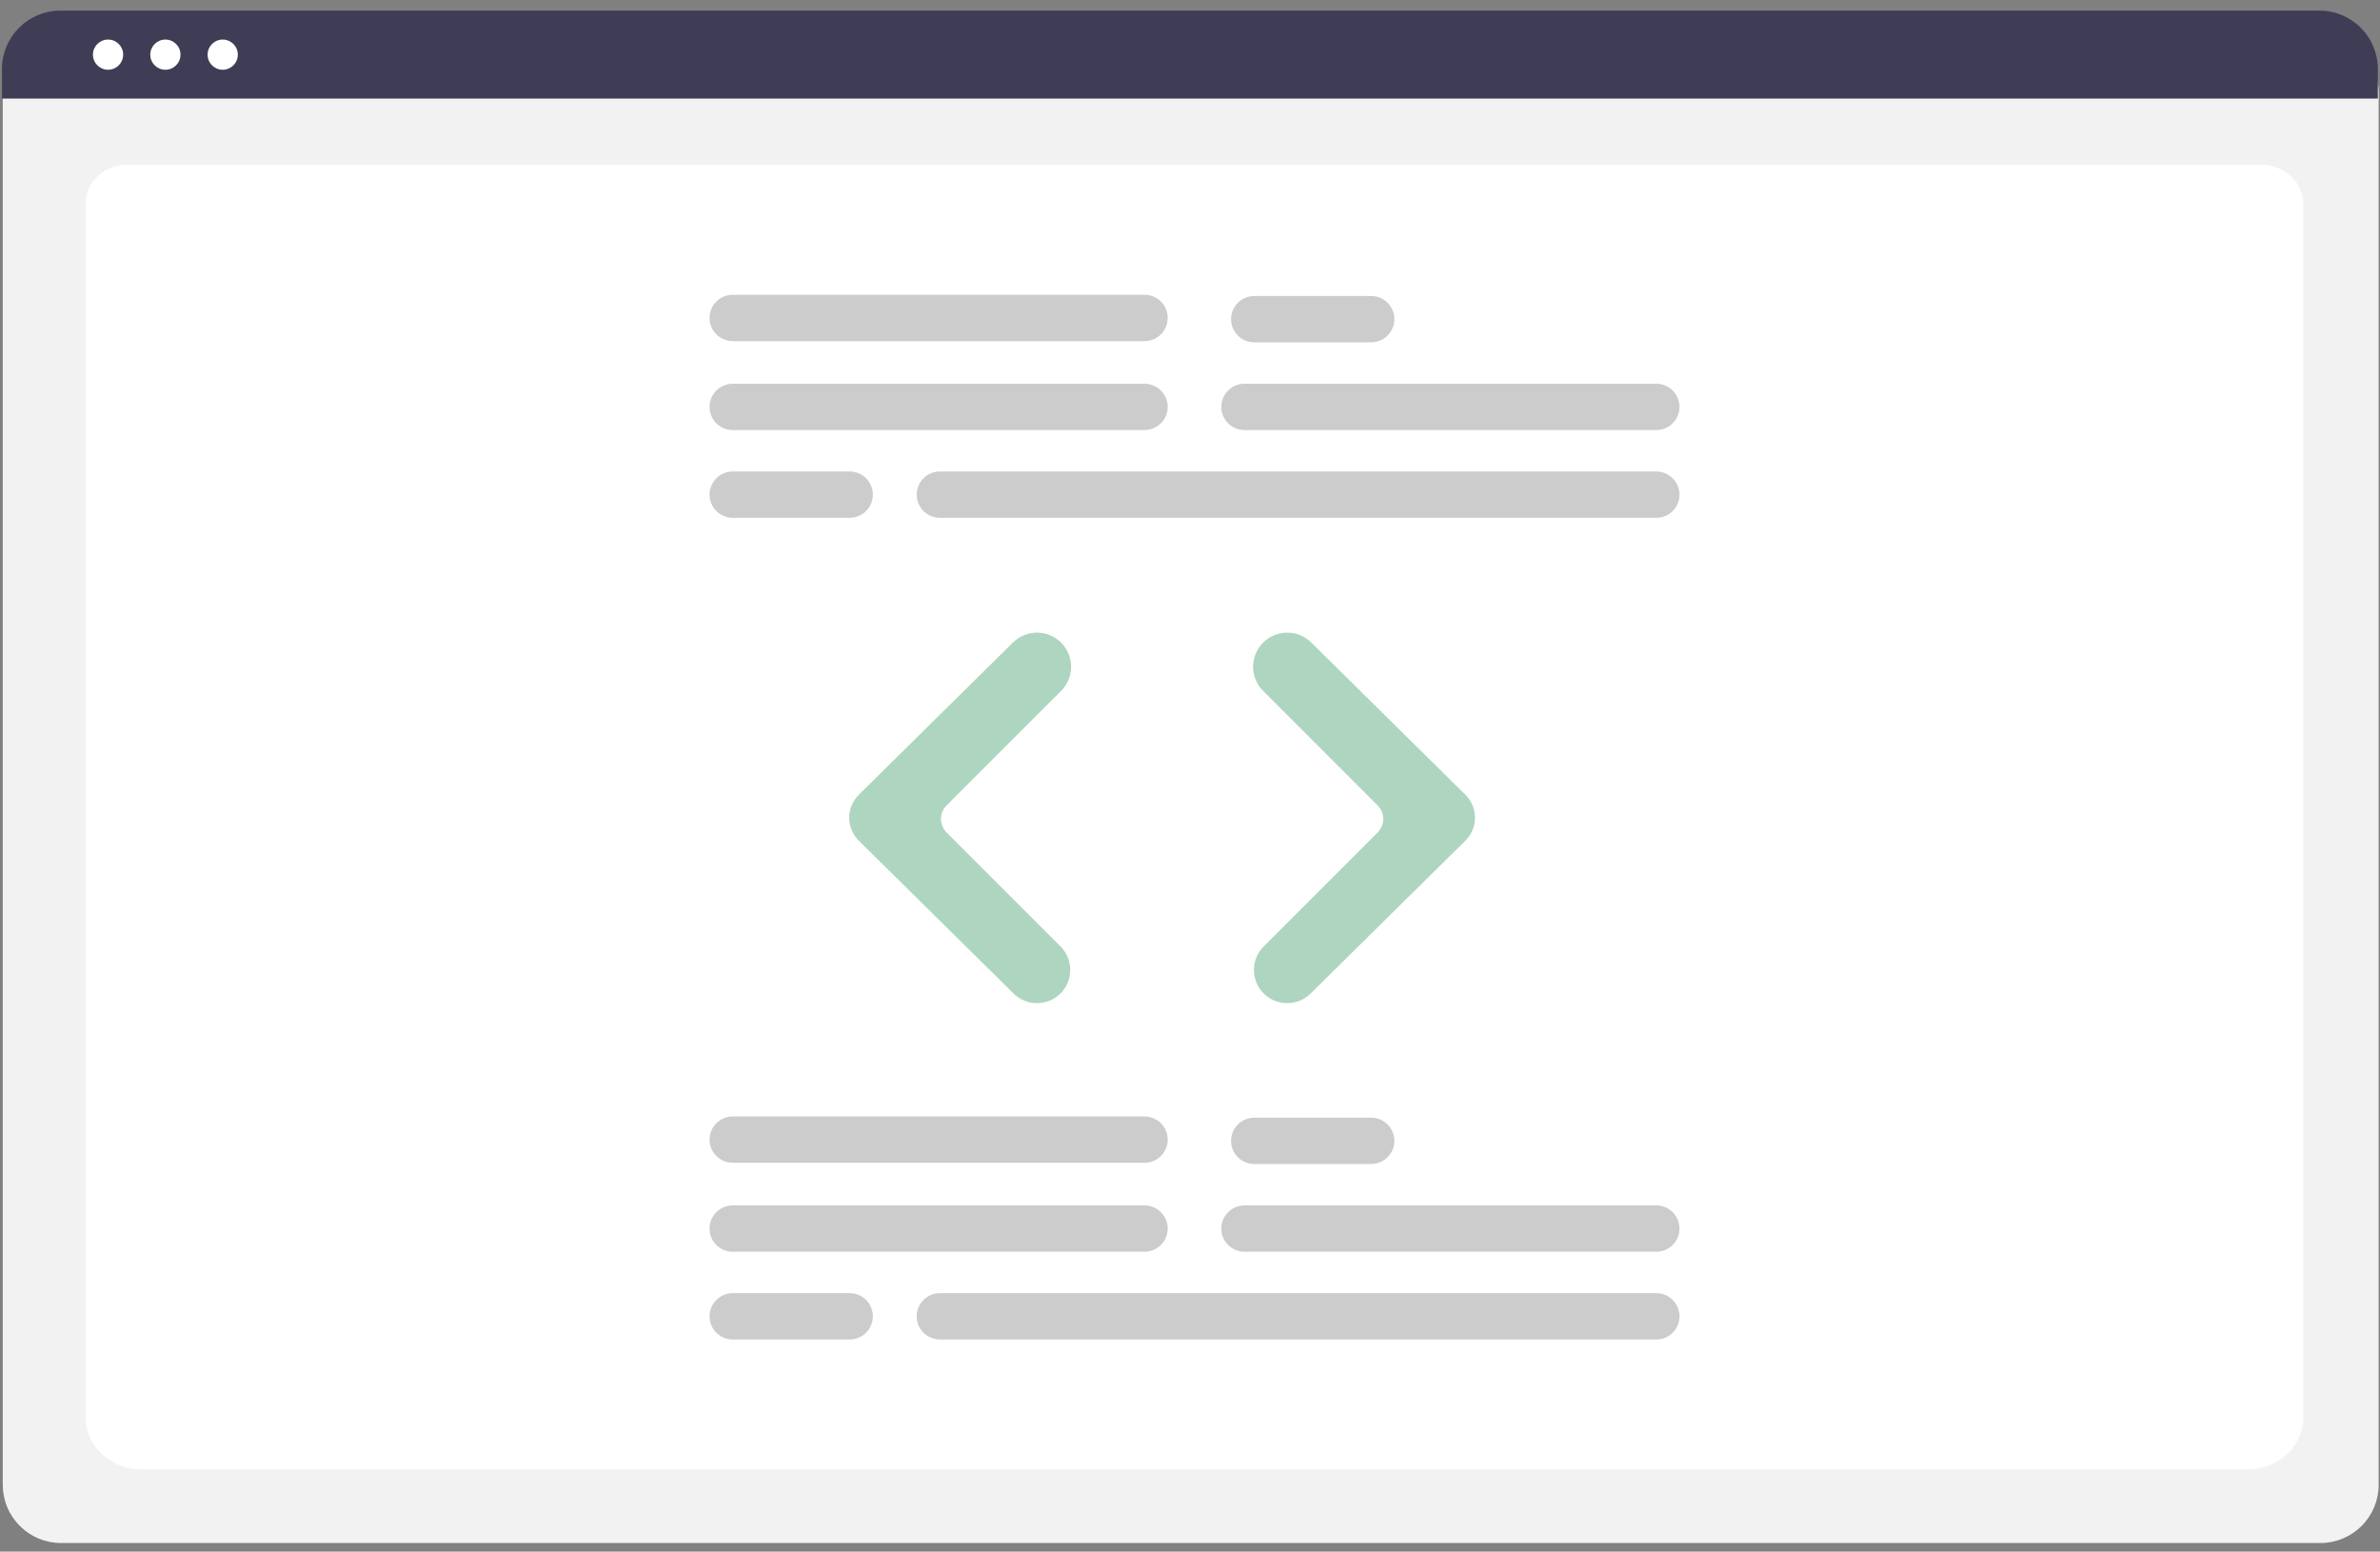
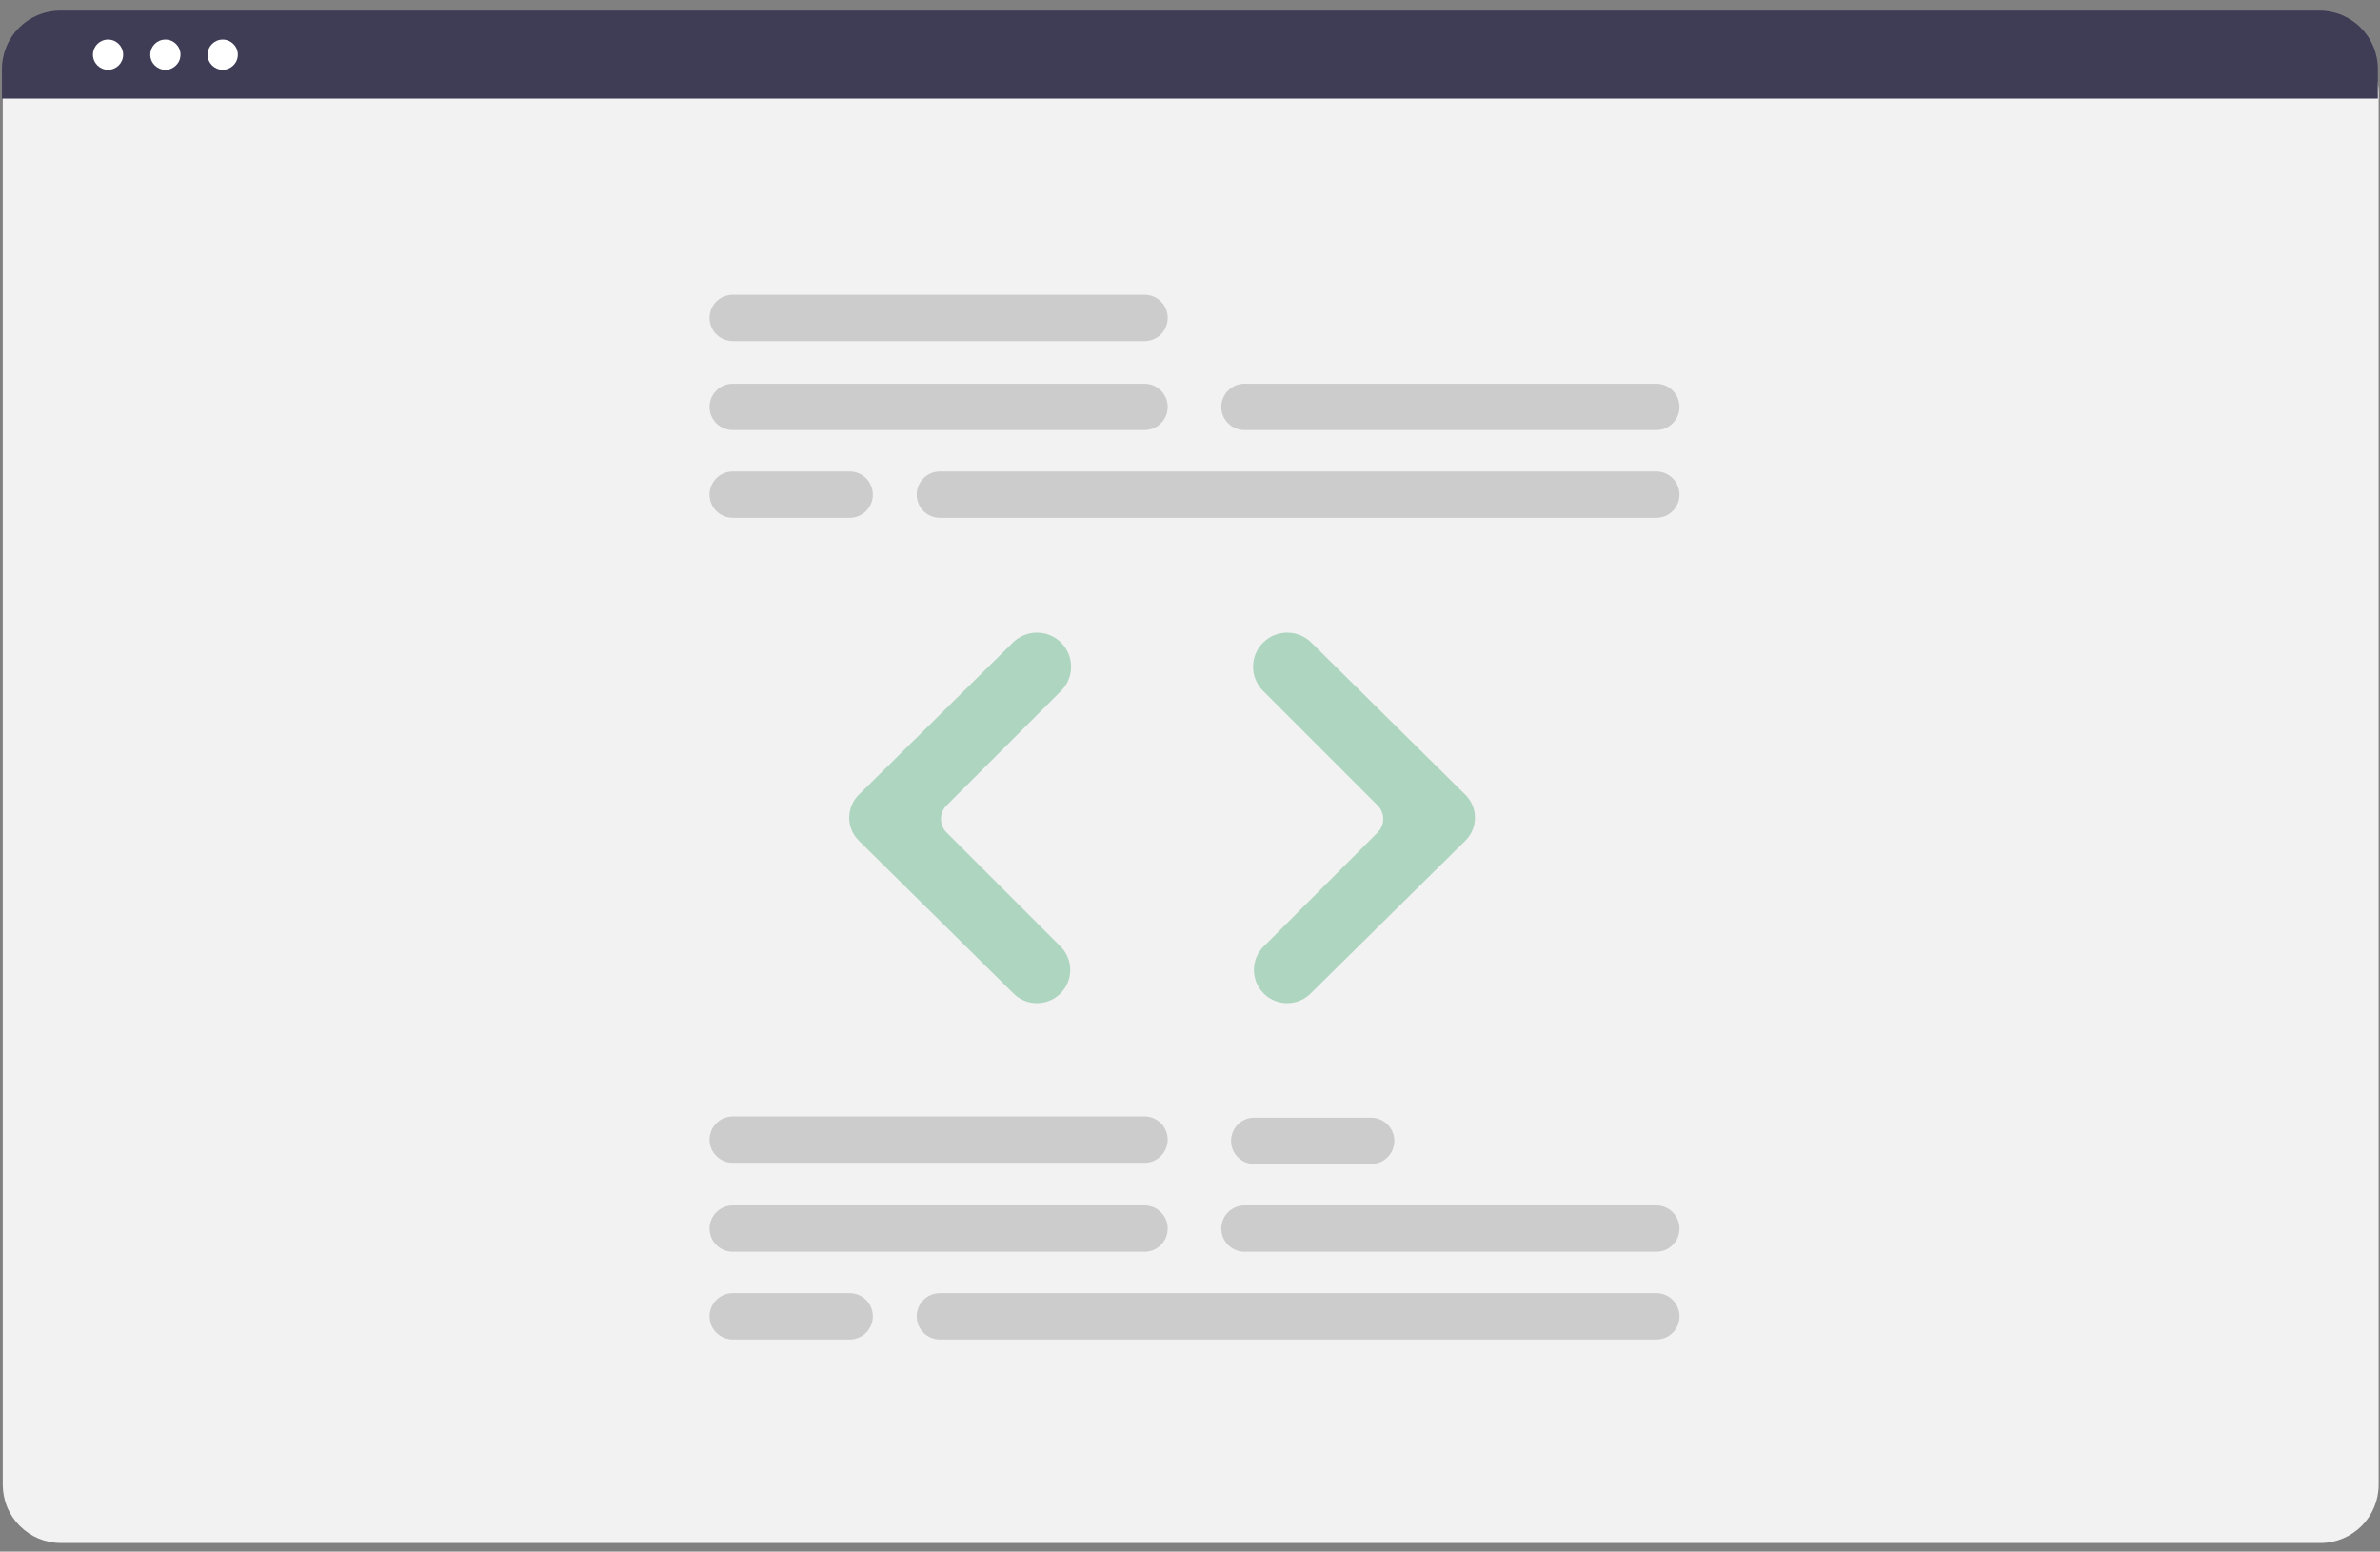
<svg xmlns="http://www.w3.org/2000/svg" version="1.2" baseProfile="tiny-ps" viewBox="0 0 675 440" width="675" height="440">
  <rect x="0" y="0" width="675" height="440" fill="#808080" stroke="none" />
  <title>undraw_Code_review_re_woeb-svg</title>
  <style>
		tspan { white-space:pre }
		.shp0 { fill: #f2f2f2 } 
		.shp1 { fill: #ffffff } 
		.shp2 { fill: #3f3d56 } 
		.shp3 { fill: #cccccc } 
		.shp4 { fill: #aed5c0 } 
	</style>
  <path id="Layer" class="shp0" d="M658.12 437.55L17.28 437.55C15.12 437.55 12.97 437.12 10.97 436.29C8.97 435.46 7.15 434.24 5.62 432.71C4.09 431.18 2.87 429.36 2.04 427.36C1.21 425.36 0.79 423.21 0.78 421.05L0.78 25.89C0.78 24.31 1.1 22.74 1.71 21.27C2.31 19.8 3.21 18.47 4.33 17.35C5.45 16.23 6.78 15.34 8.25 14.73C9.71 14.12 11.28 13.81 12.87 13.81L662.32 13.81C663.94 13.81 665.54 14.13 667.03 14.75C668.52 15.36 669.87 16.27 671.02 17.41C672.16 18.55 673.06 19.91 673.68 21.4C674.3 22.89 674.62 24.49 674.62 26.1L674.62 421.05C674.62 423.21 674.19 425.36 673.36 427.36C672.53 429.36 671.32 431.18 669.78 432.71C668.25 434.24 666.43 435.46 664.43 436.29C662.43 437.12 660.29 437.55 658.12 437.55L658.12 437.55Z" />
-   <path id="Layer" class="shp1" d="M637.4 416.72L40.16 416.72C31.4 416.72 24.28 410.05 24.28 401.85L24.28 57.74C24.28 51.66 29.56 46.72 36.05 46.72L641.32 46.72C647.91 46.72 653.28 51.74 653.28 57.92L653.28 401.85C653.28 410.05 646.16 416.72 637.4 416.72Z" />
  <path id="Layer" class="shp2" d="M674.39 27.95L0.55 27.95L0.55 19.55C0.55 17.38 0.99 15.22 1.82 13.22C2.65 11.21 3.87 9.39 5.41 7.85C6.95 6.31 8.77 5.1 10.78 4.26C12.79 3.43 14.94 3 17.11 3L657.83 3C660.01 3 662.16 3.43 664.16 4.26C666.17 5.1 668 6.31 669.53 7.85C671.07 9.39 672.29 11.21 673.12 13.22C673.96 15.22 674.39 17.38 674.39 19.55L674.39 27.95Z" />
  <path id="Layer" class="shp1" d="M30.65 19.78C28.28 19.78 26.36 17.87 26.36 15.5C26.36 13.13 28.28 11.22 30.65 11.22C33.02 11.22 34.93 13.13 34.93 15.5C34.93 17.87 33.02 19.78 30.65 19.78Z" />
  <path id="Layer" class="shp1" d="M46.91 19.78C44.54 19.78 42.62 17.87 42.62 15.5C42.62 13.13 44.54 11.22 46.91 11.22C49.27 11.22 51.19 13.13 51.19 15.5C51.19 17.87 49.27 19.78 46.91 19.78Z" />
  <path id="Layer" class="shp1" d="M63.16 19.78C60.8 19.78 58.88 17.87 58.88 15.5C58.88 13.13 60.8 11.22 63.16 11.22C65.53 11.22 67.45 13.13 67.45 15.5C67.45 17.87 65.53 19.78 63.16 19.78Z" />
  <path id="Layer" class="shp3" d="M324.61 121.95L207.8 121.95C206.06 121.95 204.39 121.26 203.16 120.03C201.93 118.8 201.24 117.13 201.24 115.39C201.24 113.65 201.93 111.98 203.16 110.75C204.39 109.51 206.06 108.82 207.8 108.82L324.61 108.82C326.35 108.82 328.02 109.51 329.25 110.75C330.48 111.98 331.18 113.65 331.18 115.39C331.18 117.13 330.48 118.8 329.25 120.03C328.02 121.26 326.35 121.95 324.61 121.95Z" />
  <path id="Layer" class="shp3" d="M469.76 121.95L352.95 121.95C351.21 121.95 349.54 121.26 348.31 120.03C347.07 118.8 346.38 117.13 346.38 115.39C346.38 113.65 347.07 111.98 348.31 110.75C349.54 109.51 351.21 108.82 352.95 108.82L469.76 108.82C471.5 108.82 473.17 109.51 474.4 110.75C475.63 111.98 476.32 113.65 476.32 115.39C476.32 117.13 475.63 118.8 474.4 120.03C473.17 121.26 471.5 121.95 469.76 121.95Z" />
  <path id="Layer" class="shp3" d="M469.76 146.84L266.55 146.84C264.81 146.84 263.14 146.14 261.91 144.91C260.68 143.68 259.99 142.01 259.99 140.27C259.99 138.53 260.68 136.86 261.91 135.63C263.14 134.4 264.81 133.7 266.55 133.7L469.76 133.7C471.5 133.7 473.17 134.4 474.4 135.63C475.63 136.86 476.32 138.53 476.32 140.27C476.32 142.01 475.63 143.68 474.4 144.91C473.17 146.14 471.5 146.84 469.76 146.84L469.76 146.84Z" />
  <path id="Layer" class="shp3" d="M324.61 96.73L207.8 96.73C206.06 96.72 204.39 96.03 203.16 94.8C201.93 93.57 201.24 91.9 201.24 90.16C201.24 88.42 201.93 86.75 203.16 85.52C204.39 84.29 206.06 83.6 207.8 83.59L324.61 83.59C326.35 83.59 328.03 84.28 329.26 85.51C330.49 86.75 331.18 88.42 331.18 90.16C331.18 91.9 330.49 93.57 329.26 94.81C328.03 96.04 326.35 96.73 324.61 96.73L324.61 96.73Z" />
-   <path id="Layer" class="shp3" d="M388.89 97.07L355.71 97.07C353.97 97.07 352.3 96.38 351.07 95.15C349.84 93.92 349.15 92.25 349.15 90.51C349.15 88.76 349.84 87.09 351.07 85.86C352.3 84.63 353.97 83.94 355.71 83.94L388.89 83.94C390.63 83.94 392.3 84.63 393.53 85.86C394.76 87.09 395.46 88.76 395.46 90.51C395.46 92.25 394.76 93.92 393.53 95.15C392.3 96.38 390.63 97.07 388.89 97.07Z" />
  <path id="Layer" class="shp3" d="M240.98 146.84L207.8 146.84C206.06 146.83 204.39 146.14 203.16 144.91C201.93 143.68 201.24 142.01 201.24 140.27C201.24 138.53 201.93 136.86 203.16 135.63C204.39 134.4 206.06 133.71 207.8 133.7L240.98 133.7C242.72 133.7 244.39 134.39 245.63 135.62C246.86 136.86 247.55 138.53 247.55 140.27C247.55 142.01 246.86 143.68 245.63 144.92C244.39 146.15 242.72 146.84 240.98 146.84L240.98 146.84Z" />
  <path id="Layer" class="shp3" d="M324.61 354.95L207.8 354.95C206.06 354.95 204.39 354.26 203.16 353.03C201.93 351.8 201.24 350.13 201.24 348.39C201.24 346.65 201.93 344.98 203.16 343.75C204.39 342.51 206.06 341.82 207.8 341.82L324.61 341.82C326.35 341.82 328.02 342.51 329.25 343.75C330.48 344.98 331.18 346.65 331.18 348.39C331.18 350.13 330.48 351.8 329.25 353.03C328.02 354.26 326.35 354.95 324.61 354.95L324.61 354.95Z" />
  <path id="Layer" class="shp3" d="M469.76 354.95L352.95 354.95C351.21 354.95 349.54 354.26 348.31 353.03C347.07 351.8 346.38 350.13 346.38 348.39C346.38 346.65 347.07 344.98 348.31 343.75C349.54 342.51 351.21 341.82 352.95 341.82L469.76 341.82C471.5 341.82 473.17 342.51 474.4 343.75C475.63 344.98 476.32 346.65 476.32 348.39C476.32 350.13 475.63 351.8 474.4 353.03C473.17 354.26 471.5 354.95 469.76 354.95L469.76 354.95Z" />
  <path id="Layer" class="shp3" d="M469.76 379.84L266.55 379.84C264.81 379.84 263.14 379.14 261.91 377.91C260.68 376.68 259.99 375.01 259.99 373.27C259.99 371.53 260.68 369.86 261.91 368.63C263.14 367.4 264.81 366.7 266.55 366.7L469.76 366.7C471.5 366.7 473.17 367.39 474.4 368.62C475.64 369.86 476.33 371.53 476.33 373.27C476.33 375.01 475.64 376.68 474.4 377.92C473.17 379.15 471.5 379.84 469.76 379.84L469.76 379.84Z" />
  <path id="Layer" class="shp3" d="M324.61 329.73L207.8 329.73C206.06 329.73 204.39 329.03 203.16 327.8C201.93 326.57 201.24 324.9 201.24 323.16C201.24 321.42 201.93 319.75 203.16 318.52C204.39 317.29 206.06 316.59 207.8 316.59L324.61 316.59C326.35 316.59 328.02 317.29 329.25 318.52C330.48 319.75 331.18 321.42 331.18 323.16C331.18 324.9 330.48 326.57 329.25 327.8C328.02 329.03 326.35 329.73 324.61 329.73L324.61 329.73Z" />
  <path id="Layer" class="shp3" d="M388.89 330.07L355.71 330.07C353.97 330.07 352.3 329.38 351.07 328.15C349.84 326.92 349.15 325.25 349.15 323.51C349.15 321.76 349.84 320.09 351.07 318.86C352.3 317.63 353.97 316.94 355.71 316.94L388.89 316.94C390.63 316.94 392.3 317.63 393.53 318.86C394.76 320.09 395.46 321.76 395.46 323.51C395.46 325.25 394.76 326.92 393.53 328.15C392.3 329.38 390.63 330.07 388.89 330.07L388.89 330.07Z" />
  <path id="Layer" class="shp3" d="M240.98 379.84L207.8 379.84C206.06 379.84 204.39 379.14 203.16 377.91C201.93 376.68 201.24 375.01 201.24 373.27C201.24 371.53 201.93 369.86 203.16 368.63C204.39 367.4 206.06 366.7 207.8 366.7L240.98 366.7C242.72 366.7 244.39 367.39 245.63 368.62C246.86 369.86 247.55 371.53 247.55 373.27C247.55 375.01 246.86 376.68 245.63 377.92C244.39 379.15 242.72 379.84 240.98 379.84L240.98 379.84Z" />
  <path id="Layer" class="shp4" d="M294.1 284.46C293.49 284.46 292.88 284.4 292.28 284.29C291.68 284.17 291.09 283.99 290.52 283.76C289.96 283.53 289.41 283.24 288.9 282.91C288.39 282.57 287.92 282.18 287.48 281.75L243.57 238.39C242.71 237.54 242.03 236.53 241.56 235.41C241.09 234.29 240.85 233.09 240.85 231.88C240.85 230.67 241.09 229.47 241.56 228.35C242.03 227.23 242.71 226.22 243.57 225.37L287.3 182.18C288.21 181.3 289.27 180.6 290.44 180.12C291.62 179.64 292.87 179.4 294.13 179.4C295.4 179.41 296.65 179.66 297.82 180.14C298.99 180.63 300.05 181.34 300.95 182.23L300.95 182.23C301.84 183.13 302.56 184.19 303.04 185.37C303.53 186.54 303.78 187.8 303.78 189.07C303.78 190.34 303.53 191.6 303.04 192.77C302.56 193.95 301.84 195.01 300.95 195.91L268.45 228.41C267.95 228.91 267.55 229.51 267.28 230.17C267.01 230.82 266.87 231.52 266.87 232.23C266.87 232.94 267.01 233.65 267.28 234.3C267.55 234.96 267.95 235.55 268.45 236.06L300.77 268.38C302.09 269.69 302.99 271.37 303.35 273.2C303.72 275.03 303.53 276.93 302.82 278.65C302.1 280.37 300.89 281.84 299.34 282.88C297.79 283.91 295.97 284.46 294.1 284.46L294.1 284.46Z" />
  <path id="Layer" class="shp4" d="M365.07 284.46C363.2 284.46 361.38 283.91 359.83 282.88C358.28 281.84 357.07 280.37 356.36 278.65C355.64 276.93 355.46 275.03 355.82 273.2C356.18 271.37 357.08 269.69 358.4 268.38L390.72 236.06C391.22 235.55 391.62 234.96 391.89 234.3C392.16 233.65 392.3 232.94 392.3 232.23C392.3 231.52 392.16 230.82 391.89 230.17C391.62 229.51 391.22 228.91 390.72 228.41L358.23 195.91C357.33 195.02 356.62 193.95 356.13 192.77C355.64 191.6 355.39 190.34 355.39 189.07C355.39 187.8 355.64 186.54 356.13 185.37C356.62 184.19 357.33 183.13 358.23 182.23L358.23 182.23C359.12 181.34 360.19 180.63 361.35 180.14C362.52 179.66 363.77 179.41 365.04 179.4C366.3 179.4 367.56 179.64 368.73 180.12C369.9 180.6 370.97 181.3 371.87 182.18L415.6 225.37C416.46 226.22 417.15 227.23 417.62 228.35C418.08 229.47 418.32 230.67 418.32 231.88C418.32 233.09 418.08 234.29 417.62 235.41C417.15 236.53 416.46 237.54 415.6 238.39L371.69 281.75C371.26 282.18 370.78 282.57 370.27 282.91C369.76 283.24 369.22 283.53 368.65 283.76C368.08 283.99 367.49 284.17 366.89 284.29C366.29 284.4 365.68 284.46 365.07 284.46L365.07 284.46Z" />
</svg>